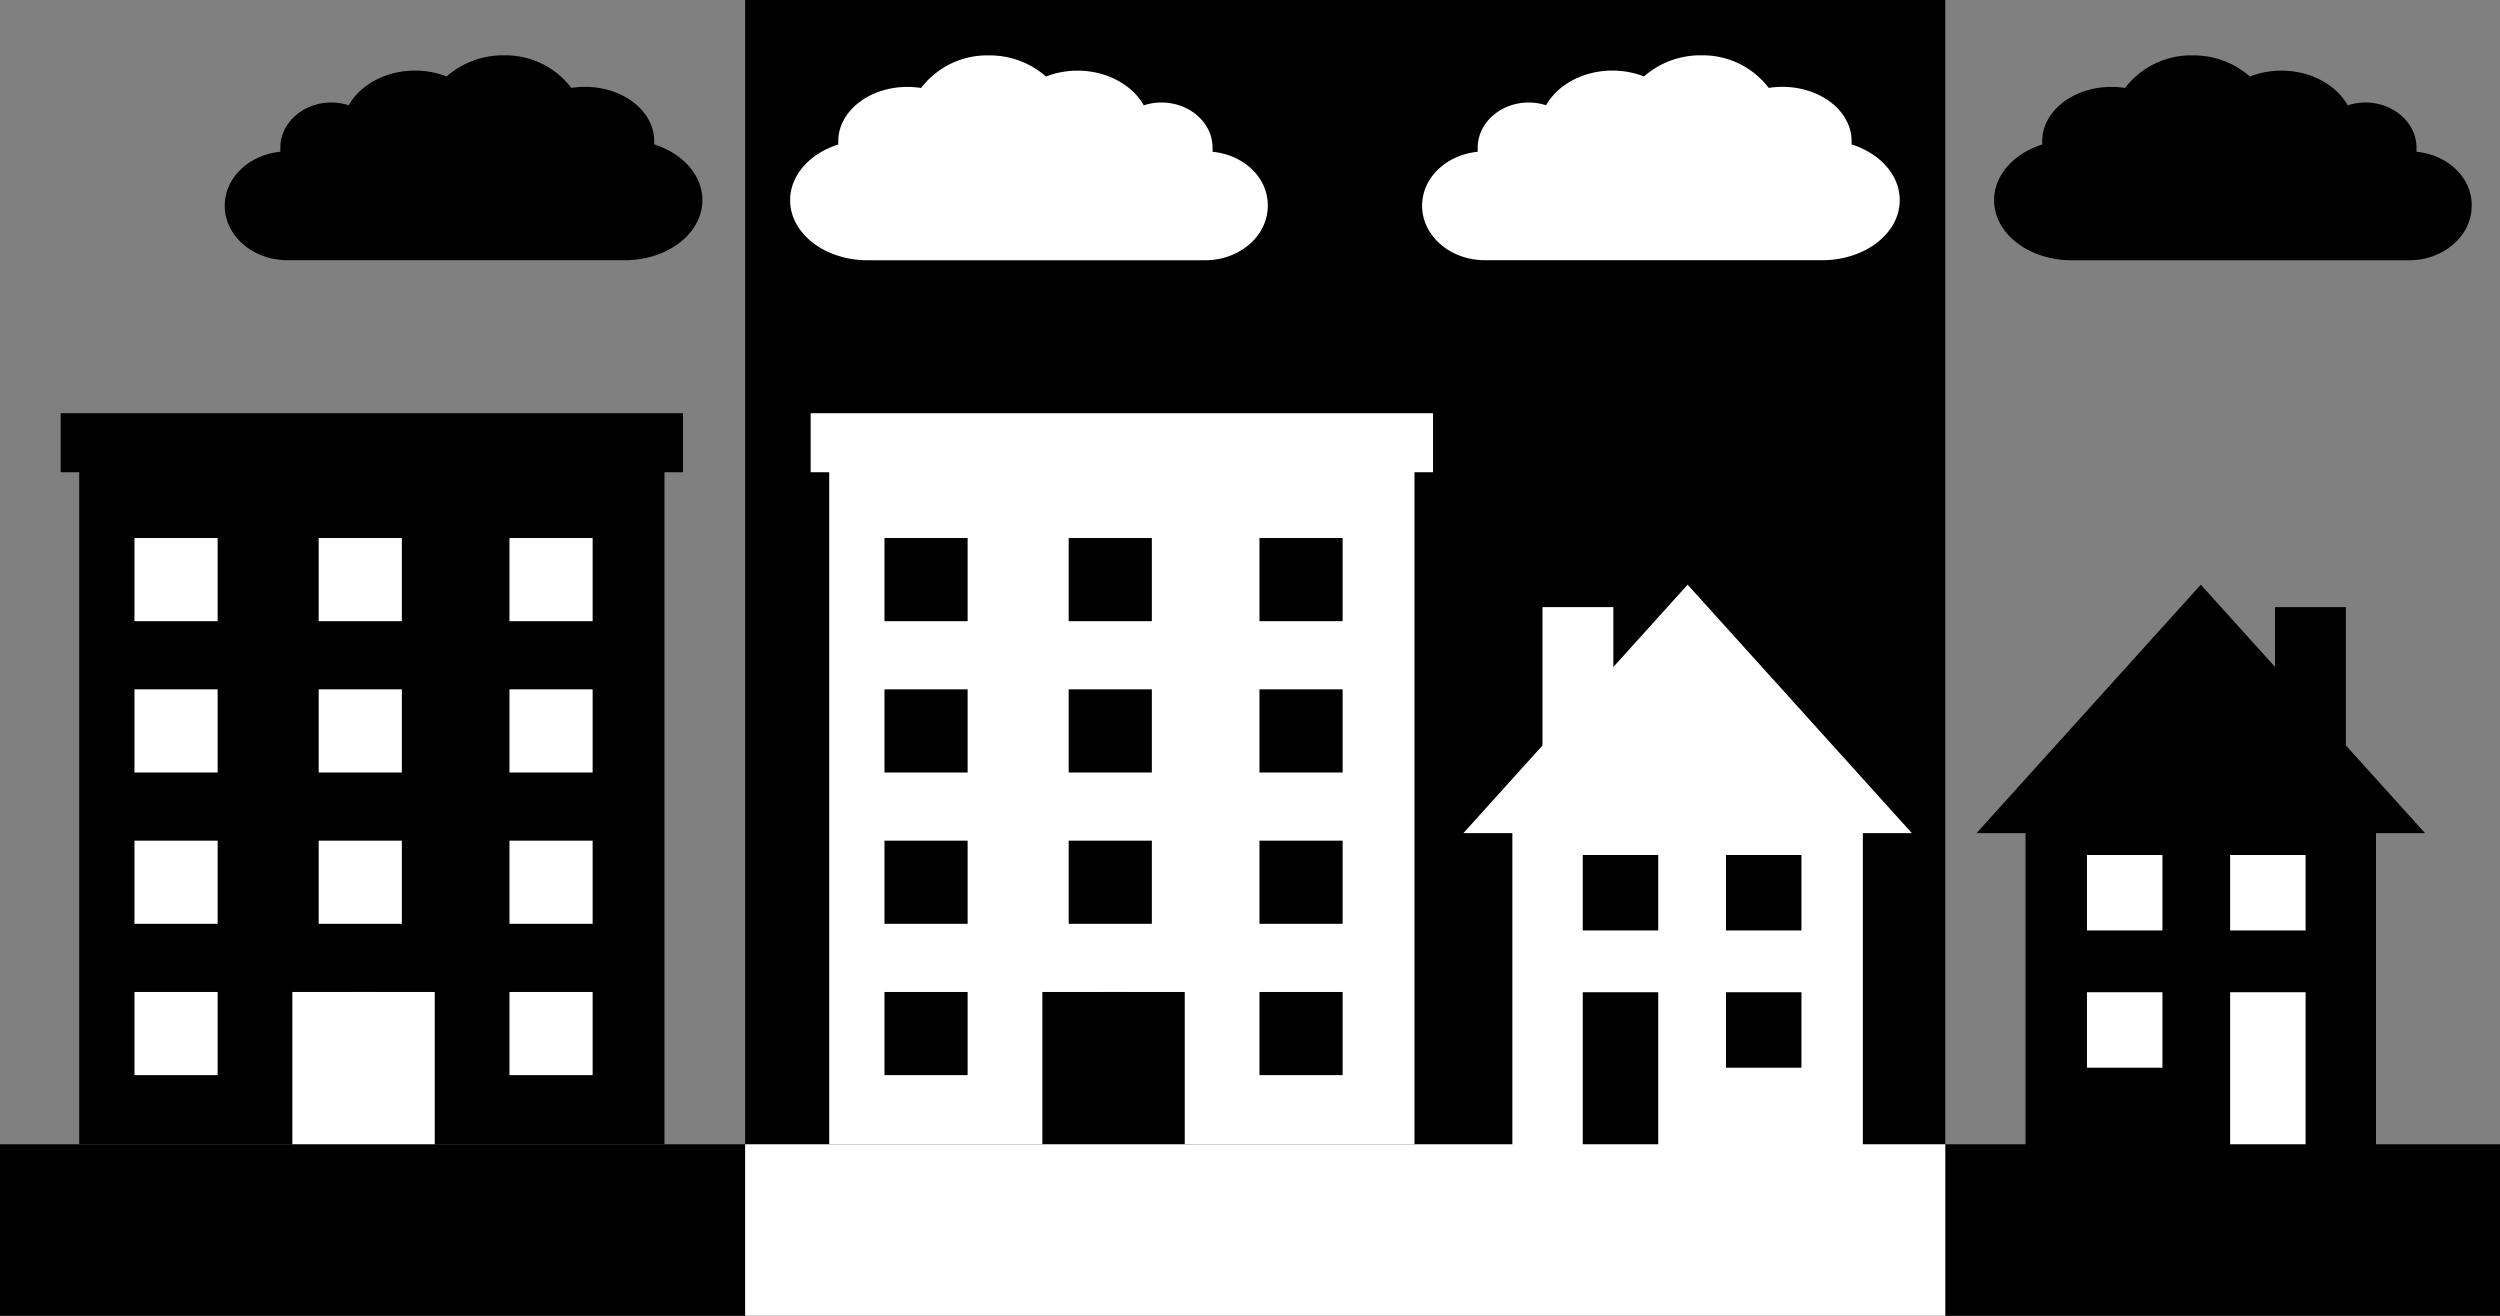
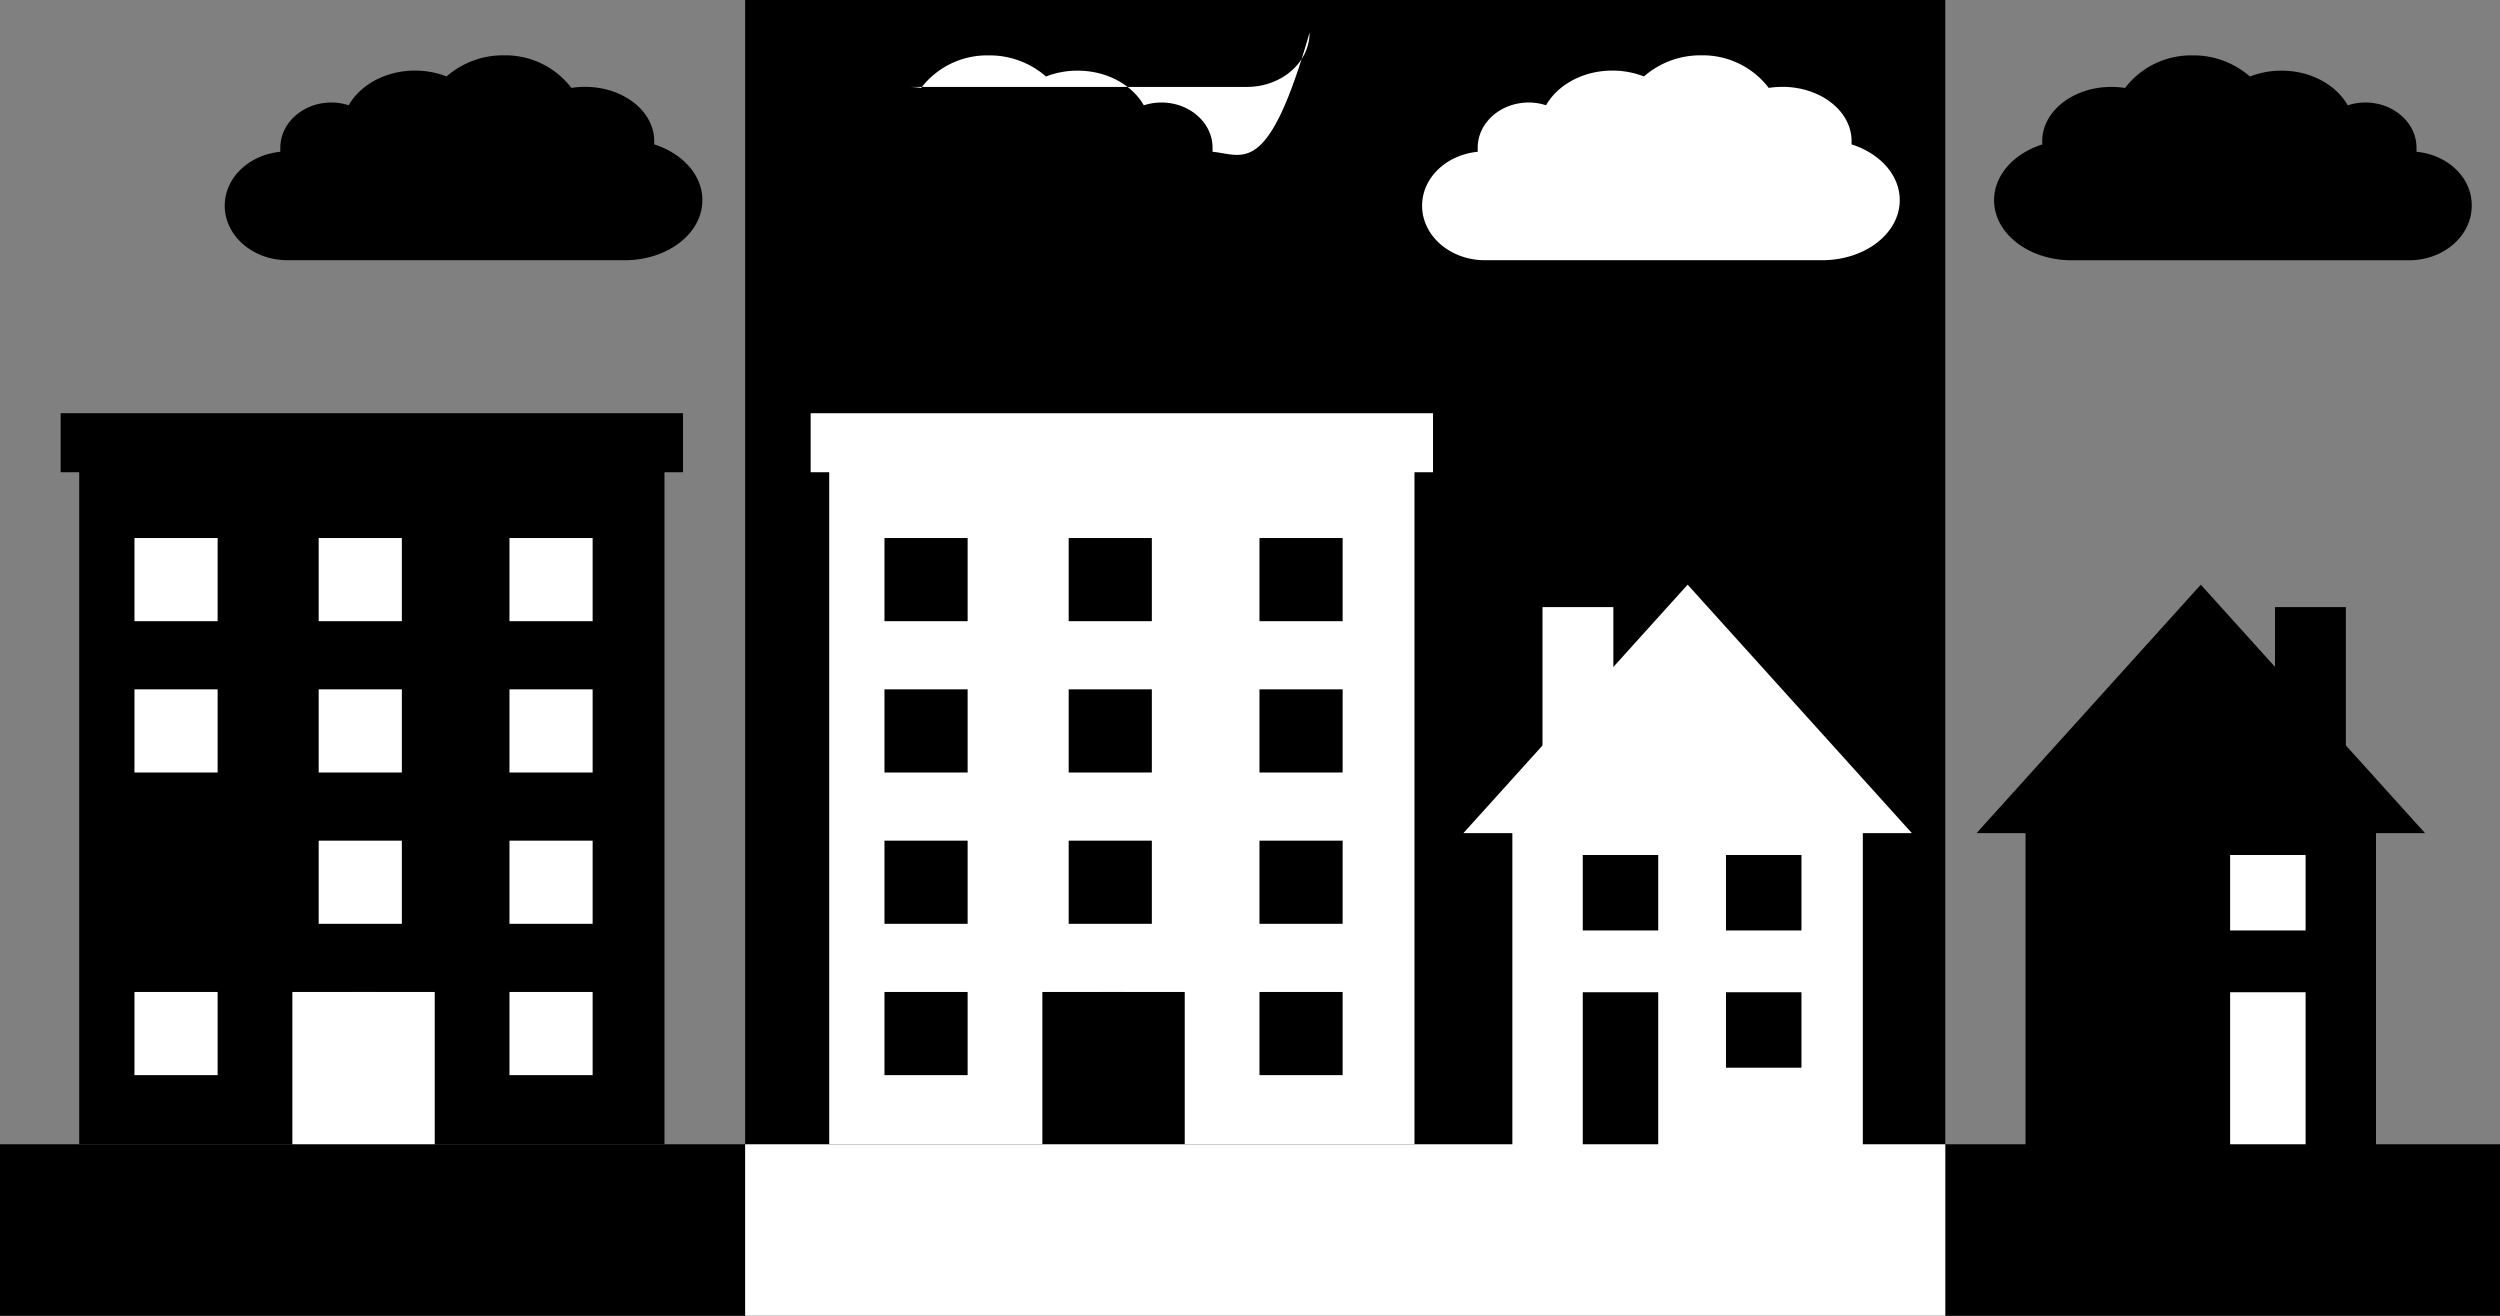
<svg xmlns="http://www.w3.org/2000/svg" width="380" height="200" viewBox="0 0 380 200">
  <rect x="0" y="0" width="380" height="200" fill="#808080" stroke="none" />
  <rect x="307.88" y="125.87" width="53.27" height="48.74" />
  <polygon points="334.52 88.87 300.43 126.64 368.61 126.64 334.52 88.87" />
  <rect x="345.8" y="92.28" width="10.77" height="27.7" />
-   <rect x="317.22" y="150.82" width="11.47" height="11.47" fill="#fff" />
-   <rect x="317.22" y="129.96" width="11.47" height="11.47" fill="#fff" />
  <rect x="338.98" y="129.96" width="11.47" height="11.47" fill="#fff" />
  <rect x="338.98" y="150.82" width="11.47" height="23.78" fill="#fff" />
  <rect x="12.04" y="68.78" width="88.96" height="105.15" />
  <rect x="20.44" y="150.78" width="12.64" height="12.64" fill="#fff" />
-   <rect x="20.44" y="127.78" width="12.64" height="12.64" fill="#fff" />
  <rect x="48.44" y="127.78" width="12.64" height="12.64" fill="#fff" />
  <rect x="44.44" y="150.78" width="12.64" height="26.22" fill="#fff" />
  <rect x="77.44" y="150.78" width="12.64" height="12.64" fill="#fff" />
  <rect x="77.44" y="127.78" width="12.64" height="12.64" fill="#fff" />
  <rect x="53.44" y="150.78" width="12.64" height="26.22" fill="#fff" />
  <rect x="20.44" y="104.78" width="12.64" height="12.64" fill="#fff" />
  <rect x="48.44" y="104.78" width="12.64" height="12.64" fill="#fff" />
  <rect x="77.44" y="104.78" width="12.64" height="12.64" fill="#fff" />
  <rect x="20.44" y="81.78" width="12.64" height="12.64" fill="#fff" />
  <rect x="48.44" y="81.78" width="12.64" height="12.64" fill="#fff" />
  <rect x="77.44" y="81.78" width="12.64" height="12.64" fill="#fff" />
  <rect x="9.22" y="62.81" width="94.6" height="8.97" />
  <path d="M367.31,23.07c0-.2,0-.41,0-.61,0-3.8-3.49-6.88-7.78-6.88a8.63,8.63,0,0,0-2.67.43c-1.77-3.11-5.61-5.27-10.07-5.27a13.14,13.14,0,0,0-4.8.89,13,13,0,0,0-8.71-3.21,12.61,12.61,0,0,0-10.27,4.95,14,14,0,0,0-2.07-.16c-5.81,0-10.52,3.69-10.52,8.24,0,.17,0,.34,0,.51-4.29,1.36-7.32,4.64-7.32,8.47,0,5,5.12,9,11.48,9.13h51.6c5.26,0,9.52-3.71,9.52-8.28C375.76,27,372.07,23.54,367.31,23.07Z" />
  <rect x="113.26" width="182.42" height="200" />
  <path d="M224.61,23.07c0-.2,0-.41,0-.61,0-3.8,3.48-6.88,7.77-6.88A8.63,8.63,0,0,1,235,16c1.77-3.11,5.62-5.27,10.08-5.27a13.18,13.18,0,0,1,4.8.89,13,13,0,0,1,8.7-3.21,12.61,12.61,0,0,1,10.27,4.95,14,14,0,0,1,2.07-.16c5.81,0,10.52,3.69,10.52,8.24,0,.17,0,.34,0,.51,4.29,1.36,7.32,4.64,7.32,8.47,0,5-5.12,9-11.48,9.13H225.69c-5.26,0-9.53-3.71-9.53-8.28C216.16,27,219.86,23.54,224.61,23.07Z" fill="#fff" />
  <path d="M42.61,23.07c0-.2,0-.41,0-.61,0-3.8,3.48-6.88,7.77-6.88A8.63,8.63,0,0,1,53,16c1.77-3.11,5.62-5.27,10.08-5.27a13.18,13.18,0,0,1,4.8.89,13,13,0,0,1,8.7-3.21,12.61,12.61,0,0,1,10.27,4.95,14,14,0,0,1,2.07-.16c5.81,0,10.52,3.69,10.52,8.24,0,.17,0,.34,0,.51,4.29,1.36,7.32,4.64,7.32,8.47,0,5-5.12,9-11.48,9.13H43.69c-5.26,0-9.53-3.71-9.53-8.28C34.16,27,37.86,23.54,42.61,23.07Z" />
-   <path d="M184.31,23.07c0-.2,0-.41,0-.61,0-3.8-3.49-6.88-7.78-6.88a8.63,8.63,0,0,0-2.67.43c-1.77-3.11-5.61-5.27-10.07-5.27a13.14,13.14,0,0,0-4.8.89,13,13,0,0,0-8.71-3.21,12.61,12.61,0,0,0-10.27,4.95,14,14,0,0,0-2.07-.16c-5.81,0-10.52,3.69-10.52,8.24,0,.17,0,.34,0,.51-4.29,1.36-7.32,4.64-7.32,8.47,0,5,5.12,9,11.48,9.13h51.6c5.26,0,9.52-3.71,9.52-8.28C192.76,27,189.07,23.54,184.31,23.07Z" fill="#fff" />
+   <path d="M184.31,23.07c0-.2,0-.41,0-.61,0-3.8-3.49-6.88-7.78-6.88a8.63,8.63,0,0,0-2.67.43c-1.77-3.11-5.61-5.27-10.07-5.27a13.14,13.14,0,0,0-4.8.89,13,13,0,0,0-8.71-3.21,12.61,12.61,0,0,0-10.27,4.95,14,14,0,0,0-2.07-.16h51.6c5.26,0,9.52-3.71,9.52-8.28C192.76,27,189.07,23.54,184.31,23.07Z" fill="#fff" />
  <rect x="126.04" y="68.78" width="88.96" height="105.15" fill="#fff" />
  <rect x="134.44" y="150.78" width="12.64" height="12.64" />
  <rect x="134.44" y="127.78" width="12.64" height="12.64" />
  <rect x="162.44" y="127.78" width="12.64" height="12.64" />
  <rect x="158.44" y="150.78" width="12.64" height="26.22" />
  <rect x="191.44" y="150.78" width="12.64" height="12.64" />
  <rect x="191.44" y="127.78" width="12.64" height="12.64" />
  <rect x="167.44" y="150.78" width="12.64" height="26.22" />
  <rect x="134.44" y="104.78" width="12.64" height="12.64" />
  <rect x="162.44" y="104.78" width="12.64" height="12.64" />
  <rect x="191.44" y="104.78" width="12.64" height="12.64" />
  <rect x="134.44" y="81.78" width="12.64" height="12.64" />
  <rect x="162.44" y="81.78" width="12.64" height="12.64" />
  <rect x="191.44" y="81.78" width="12.64" height="12.64" />
  <rect x="123.22" y="62.81" width="94.6" height="8.97" fill="#fff" />
  <rect x="229.88" y="125.87" width="53.27" height="48.74" fill="#fff" />
  <polygon points="256.52 88.87 290.61 126.64 222.43 126.64 256.52 88.87" fill="#fff" />
  <rect x="234.46" y="92.28" width="10.77" height="27.7" fill="#fff" />
  <rect x="262.35" y="150.82" width="11.47" height="11.47" />
  <rect x="262.35" y="129.96" width="11.47" height="11.47" />
  <rect x="240.58" y="129.96" width="11.47" height="11.47" />
  <rect x="240.58" y="150.82" width="11.47" height="23.78" />
  <rect x="295.67" y="173.93" width="84.33" height="26.07" />
  <rect y="173.93" width="113.26" height="26.07" />
  <rect x="113.26" y="173.93" width="182.42" height="26.07" fill="#fff" />
</svg>